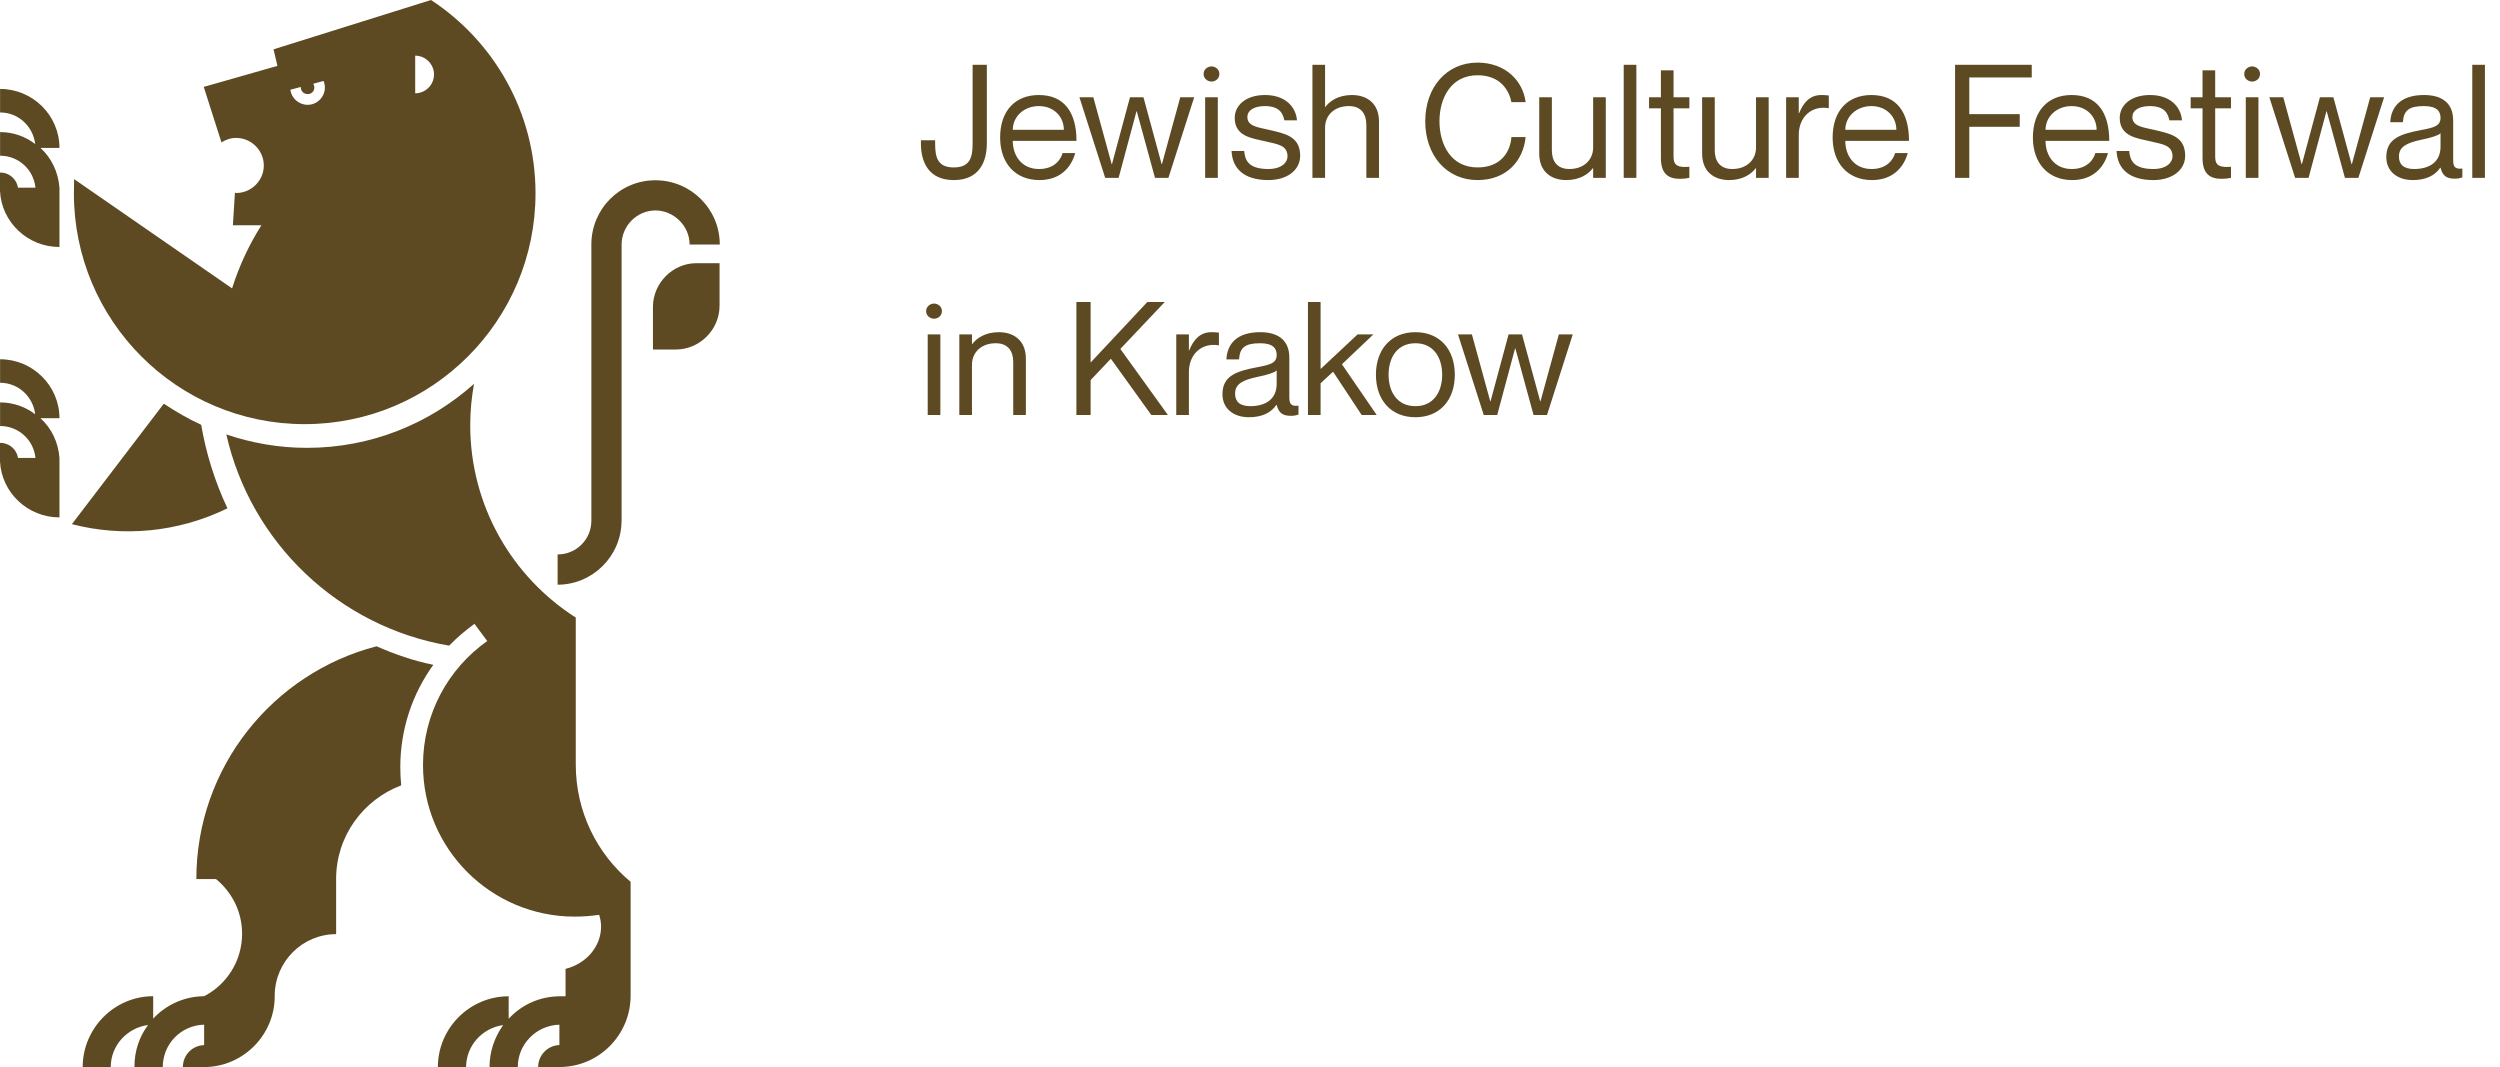
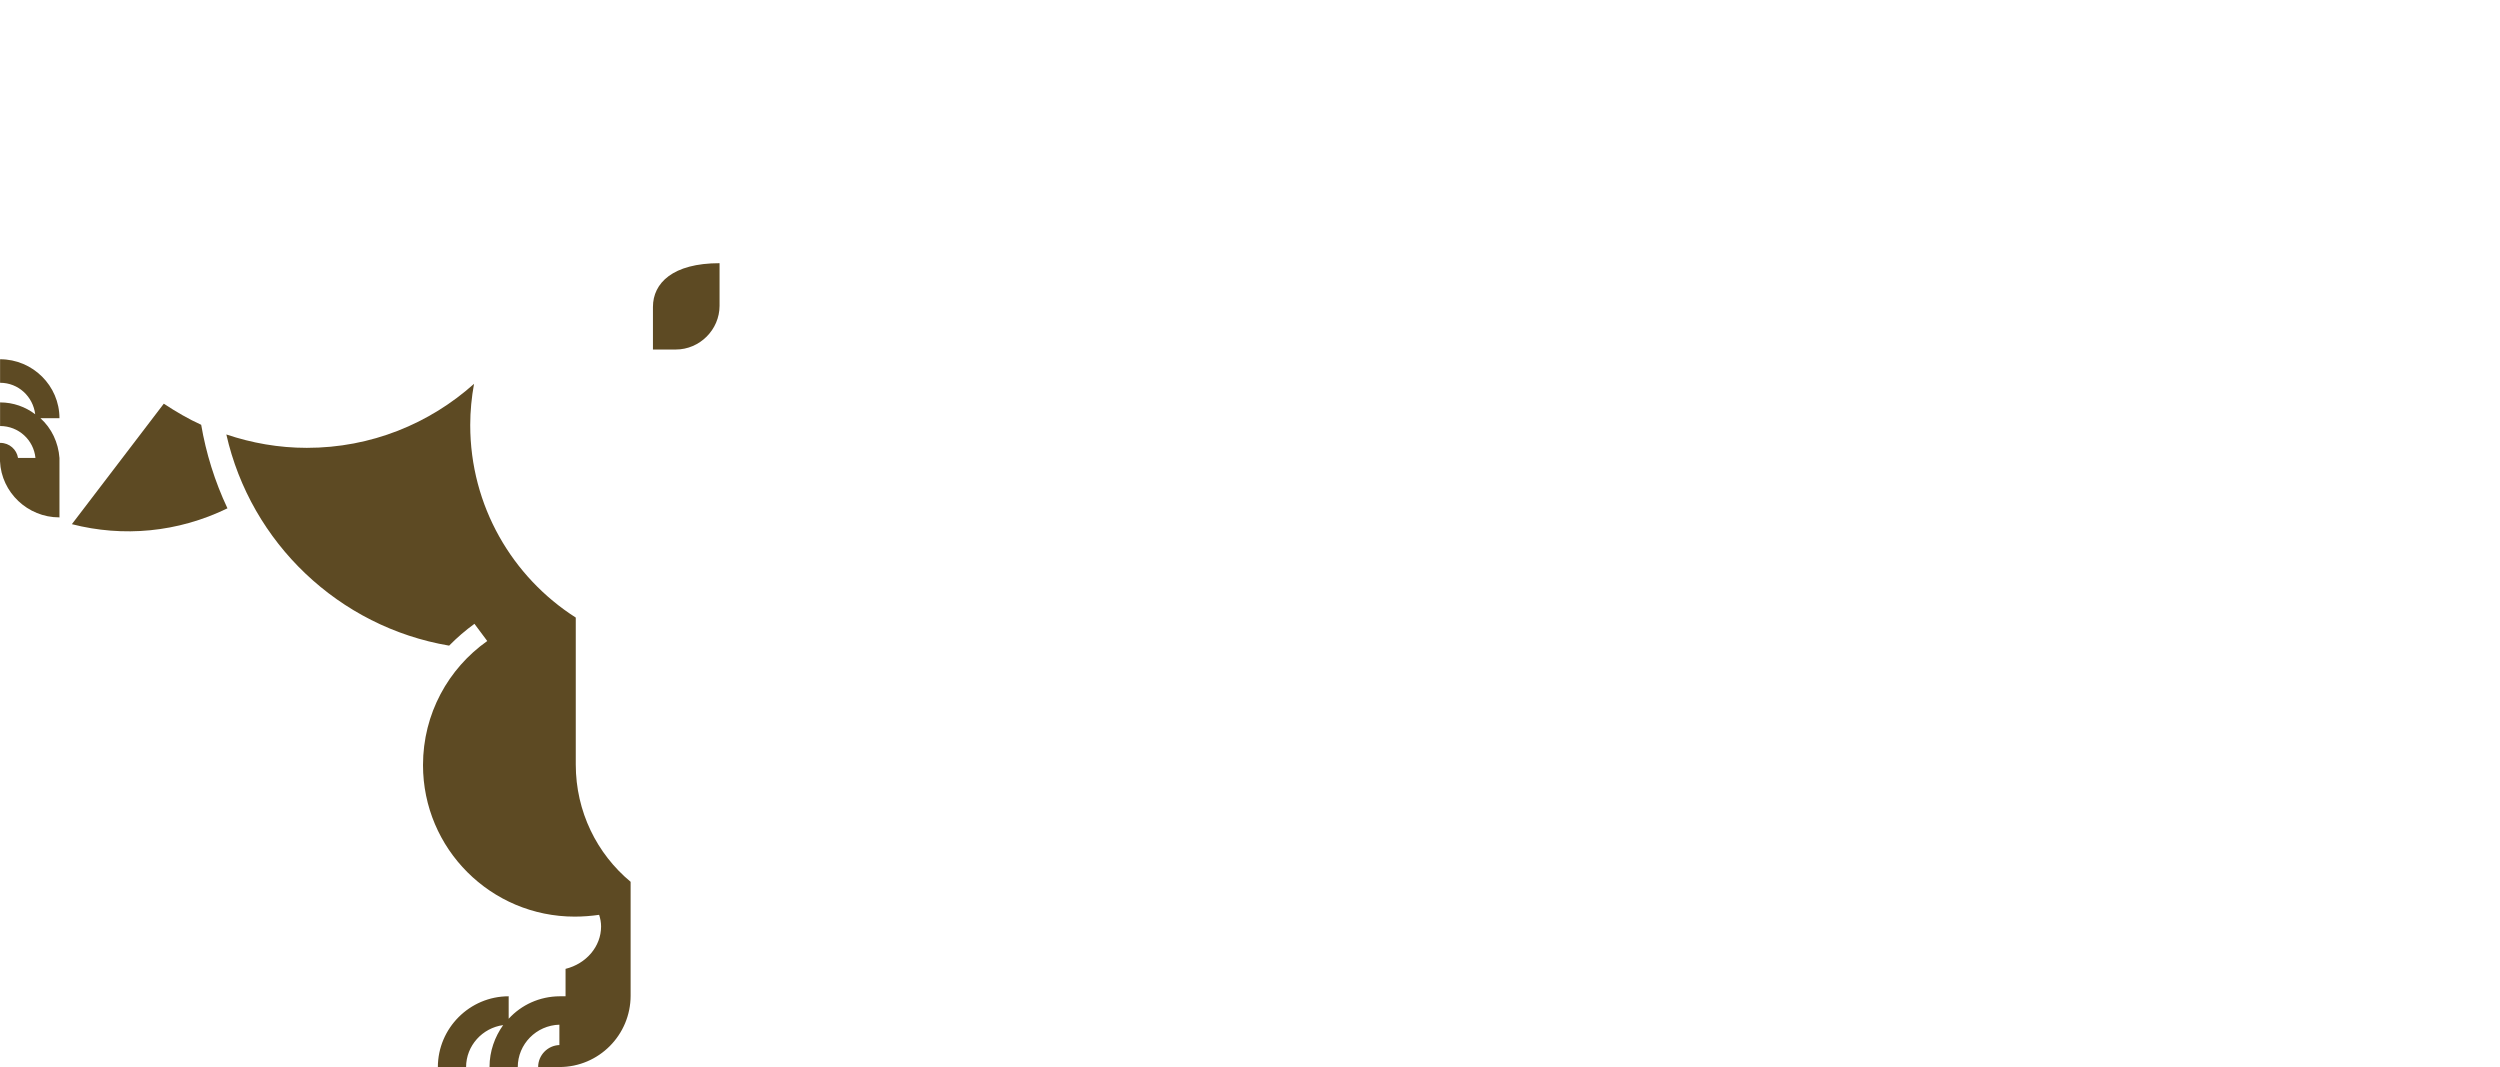
<svg xmlns="http://www.w3.org/2000/svg" width="253" height="108" viewBox="0 0 253 108" fill="none">
-   <path d="M66.078 31.06V35.371H68.393C70.807 35.371 72.819 33.367 72.819 30.945V26.635H70.479C68.081 26.635 66.078 28.646 66.078 31.06Z" fill="#5D4A23" />
-   <path d="M62.908 52.702V24.746C62.908 22.841 64.476 21.297 66.323 21.297C68.171 21.297 69.788 22.841 69.788 24.746H72.842C72.842 21.158 69.927 18.243 66.323 18.243C62.719 18.243 59.845 21.158 59.845 24.746V52.702C59.845 54.582 58.334 56.109 56.43 56.109V59.172C60.001 59.172 62.899 56.241 62.899 52.702" fill="#5D4A23" />
-   <path d="M5.993 25.018H6.018V19.008C5.903 17.44 5.222 15.995 4.097 14.969H6.018C6.018 11.685 3.317 9 0.008 9V11.381C1.872 11.381 3.342 12.785 3.563 14.575C2.57 13.819 1.363 13.368 0.008 13.368V15.757C1.897 15.757 3.407 17.186 3.588 18.992H1.823C1.691 18.146 0.952 17.465 0.041 17.465H0V19.312C0.14 22.489 2.816 24.993 5.985 24.993" fill="#5D4A23" />
+   <path d="M66.078 31.06V35.371H68.393C70.807 35.371 72.819 33.367 72.819 30.945V26.635C68.081 26.635 66.078 28.646 66.078 31.06Z" fill="#5D4A23" />
  <path d="M5.993 52.366H6.018V46.348C5.903 44.78 5.222 43.343 4.097 42.325H6.018C6.018 39.041 3.317 36.356 0.008 36.356V38.737C1.872 38.737 3.342 40.141 3.563 41.923C2.57 41.176 1.363 40.724 0.008 40.724V43.113C1.897 43.113 3.407 44.533 3.588 46.34H1.823C1.691 45.494 0.952 44.821 0.041 44.821H0V46.676C0.14 49.846 2.816 52.358 5.985 52.358" fill="#5D4A23" />
  <path d="M23.02 51.445C21.723 48.695 20.845 45.83 20.36 42.989C19.039 42.389 17.815 41.667 16.576 40.854L7.273 53.046C12.454 54.376 17.98 53.892 23.012 51.445" fill="#5D4A23" />
-   <path d="M43.836 67.276C41.824 66.866 39.936 66.209 38.105 65.404C27.637 68.122 19.87 77.613 19.87 88.96H21.857C23.466 90.273 24.5 92.26 24.5 94.494C24.5 97.244 22.949 99.633 20.658 100.816C18.614 100.832 16.799 101.702 15.502 103.082V100.816C11.586 100.816 8.367 104.05 8.367 107.991H11.208C11.208 105.791 12.867 104.018 14.985 103.73C14.098 104.913 13.605 106.366 13.605 107.942V107.975L13.589 107.991H16.471C16.471 105.651 18.318 103.755 20.658 103.697V105.766C19.459 105.799 18.507 106.768 18.507 107.991H20.658C24.583 107.975 27.801 104.765 27.801 100.824V100.692C27.85 97.277 30.634 94.535 34.016 94.535V88.952C34.016 84.592 36.783 80.922 40.601 79.477C40.544 78.861 40.511 78.245 40.511 77.638C40.511 73.771 41.751 70.191 43.852 67.276H43.819H43.836Z" fill="#5D4A23" />
-   <path d="M30.449 8.802C30.449 8.802 30.441 8.834 30.441 8.851C30.441 9.228 30.753 9.524 31.139 9.524C31.525 9.524 31.812 9.228 31.812 8.851C31.812 8.711 31.755 8.572 31.705 8.473L32.74 8.194C32.83 8.399 32.879 8.621 32.879 8.851C32.879 9.828 32.083 10.608 31.131 10.608C30.236 10.608 29.497 9.943 29.382 9.081L30.441 8.802H30.449ZM42.018 5.632C43.06 5.632 43.922 6.486 43.922 7.537C43.922 8.588 43.06 9.442 42.018 9.442V5.632ZM30.827 42.924C43.733 42.924 54.194 32.464 54.194 19.557C54.194 11.38 49.982 4.171 43.619 0L27.682 4.992L28.076 6.667L20.769 8.752L20.613 8.777L22.411 14.409C22.838 14.146 23.306 13.958 23.905 13.958C25.424 13.958 26.697 15.214 26.697 16.749C26.697 18.285 25.424 19.532 23.905 19.532L23.774 19.5L23.569 22.8H26.451C25.211 24.762 24.209 26.897 23.495 29.155C23.495 29.155 23.495 29.18 23.479 29.18L7.501 18.128C7.485 18.605 7.477 19.073 7.477 19.557C7.477 32.464 17.928 42.924 30.835 42.924" fill="#5D4A23" />
  <path d="M54.459 107.984H56.61C60.6 107.984 63.819 104.741 63.819 100.759V89.239C60.411 86.407 58.268 82.138 58.268 77.367V62.498C51.848 58.401 47.587 51.209 47.587 43.015C47.587 41.603 47.726 40.207 47.972 38.844C43.465 42.876 37.553 45.322 31.051 45.322C28.194 45.322 25.468 44.83 22.906 43.968C25.378 54.928 34.286 63.443 45.452 65.339C46.24 64.534 47.11 63.787 48.014 63.13L49.311 64.871C45.378 67.646 42.808 72.228 42.808 77.425C42.808 85.898 49.68 92.762 58.161 92.762C58.991 92.762 59.828 92.696 60.633 92.581C60.748 92.942 60.83 93.336 60.83 93.755C60.83 95.799 59.319 97.532 57.234 98.049V100.824H56.659C54.606 100.832 52.759 101.695 51.478 103.099V100.824C47.529 100.824 44.311 104.051 44.311 108H47.168C47.168 105.808 48.826 104.026 50.92 103.739C50.074 104.929 49.541 106.383 49.541 107.959V107.992H52.398C52.398 105.66 54.278 103.764 56.61 103.698V105.759C55.428 105.8 54.459 106.777 54.459 107.992" fill="#5D4A23" />
-   <path d="M99.868 14.512C99.868 16.368 99.1 18.224 96.524 18.224C93.948 18.224 93.196 16.368 93.196 14.512V14.192H94.636V14.512C94.636 15.888 94.86 16.944 96.524 16.944C98.188 16.944 98.428 15.888 98.428 14.512V6.56H99.868V14.512ZM105.149 17.104C106.781 17.104 107.389 16.048 107.533 15.488H108.813C108.397 17.008 107.229 18.224 105.197 18.224C102.717 18.224 101.213 16.48 101.213 13.92C101.213 11.2 102.749 9.616 105.133 9.616C107.693 9.616 108.941 11.36 108.941 14.256H102.493C102.493 15.728 103.373 17.104 105.149 17.104ZM105.133 10.736C103.597 10.736 102.493 11.824 102.493 13.136H107.661C107.661 11.824 106.669 10.736 105.133 10.736ZM109.236 9.84H110.644L112.5 16.608H112.532L114.356 9.84H115.716L117.556 16.608H117.588L119.444 9.84H120.852L118.244 18H116.884L115.044 11.264H115.012L113.204 18H111.844L109.236 9.84ZM122.602 8.256C122.25 8.256 121.802 7.984 121.802 7.488C121.802 6.992 122.25 6.72 122.602 6.72C122.97 6.72 123.402 6.992 123.402 7.488C123.402 7.984 122.97 8.256 122.602 8.256ZM121.962 9.84H123.242V18H121.962V9.84ZM128.473 13.152C129.929 13.504 131.577 13.744 131.577 15.76C131.577 17.248 130.217 18.224 128.361 18.224C125.865 18.224 124.713 17.04 124.633 15.28H125.913C125.993 16.192 126.313 17.104 128.361 17.104C129.753 17.104 130.297 16.384 130.297 15.84C130.297 14.656 129.225 14.592 128.057 14.304C126.809 14 124.953 13.856 124.953 11.936C124.953 10.656 126.089 9.616 128.009 9.616C130.041 9.616 131.129 10.768 131.257 12.176H129.977C129.849 11.552 129.545 10.736 128.009 10.736C126.857 10.736 126.233 11.2 126.233 11.84C126.233 12.8 127.337 12.88 128.473 13.152ZM136.818 9.616C138.306 9.616 139.554 10.432 139.554 12.304V18H138.274V12.624C138.274 11.568 137.778 10.736 136.498 10.736C135.058 10.736 134.098 11.648 134.098 12.912V18H132.818V6.56H134.098V10.816H134.13C134.562 10.24 135.426 9.616 136.818 9.616ZM152.954 10.336C152.746 9.248 151.914 7.616 149.53 7.616C146.81 7.616 145.674 9.968 145.674 12.272C145.674 14.592 146.81 16.944 149.53 16.944C151.93 16.944 152.858 15.312 152.954 13.872H154.394C154.138 16.4 152.346 18.224 149.53 18.224C146.394 18.224 144.234 15.728 144.234 12.272C144.234 8.832 146.394 6.336 149.53 6.336C152.33 6.336 154.122 8.16 154.394 10.336H152.954ZM161.226 9.84H162.506V18H161.226V17.024H161.194C160.762 17.6 159.898 18.224 158.506 18.224C157.018 18.224 155.77 17.408 155.77 15.536V9.84H157.049V15.216C157.049 16.272 157.546 17.104 158.826 17.104C160.266 17.104 161.226 16.192 161.226 14.928V9.84ZM164.319 6.56H165.599V18H164.319V6.56ZM170.963 10.96H169.363V15.872C169.363 16.8 169.875 16.96 170.963 16.88V18C170.675 18.064 170.339 18.096 170.003 18.096C168.915 18.096 168.083 17.664 168.083 16V10.96H166.883V9.84H168.083V7.12H169.363V9.84H170.963V10.96ZM177.71 9.84H178.99V18H177.71V17.024H177.678C177.246 17.6 176.382 18.224 174.99 18.224C173.502 18.224 172.254 17.408 172.254 15.536V9.84H173.534V15.216C173.534 16.272 174.03 17.104 175.31 17.104C176.75 17.104 177.71 16.192 177.71 14.928V9.84ZM184.323 9.616C184.627 9.616 184.851 9.632 185.075 9.664V10.944H185.043C183.267 10.656 182.035 11.904 182.035 13.648V18H180.755V9.84H182.035V11.456H182.067C182.499 10.384 183.155 9.616 184.323 9.616ZM189.399 17.104C191.031 17.104 191.639 16.048 191.783 15.488H193.063C192.647 17.008 191.479 18.224 189.447 18.224C186.967 18.224 185.463 16.48 185.463 13.92C185.463 11.2 186.999 9.616 189.383 9.616C191.943 9.616 193.191 11.36 193.191 14.256H186.743C186.743 15.728 187.623 17.104 189.399 17.104ZM189.383 10.736C187.847 10.736 186.743 11.824 186.743 13.136H191.911C191.911 11.824 190.919 10.736 189.383 10.736ZM199.293 11.552H204.397V12.832H199.293V18H197.853V6.56H205.613V7.84H199.293V11.552ZM209.665 17.104C211.297 17.104 211.905 16.048 212.049 15.488H213.329C212.913 17.008 211.745 18.224 209.713 18.224C207.233 18.224 205.729 16.48 205.729 13.92C205.729 11.2 207.265 9.616 209.649 9.616C212.209 9.616 213.457 11.36 213.457 14.256H207.009C207.009 15.728 207.889 17.104 209.665 17.104ZM209.649 10.736C208.113 10.736 207.009 11.824 207.009 13.136H212.177C212.177 11.824 211.185 10.736 209.649 10.736ZM218.036 13.152C219.492 13.504 221.14 13.744 221.14 15.76C221.14 17.248 219.78 18.224 217.924 18.224C215.428 18.224 214.276 17.04 214.196 15.28H215.476C215.556 16.192 215.876 17.104 217.924 17.104C219.316 17.104 219.86 16.384 219.86 15.84C219.86 14.656 218.788 14.592 217.62 14.304C216.372 14 214.516 13.856 214.516 11.936C214.516 10.656 215.652 9.616 217.572 9.616C219.604 9.616 220.692 10.768 220.82 12.176H219.54C219.412 11.552 219.108 10.736 217.572 10.736C216.42 10.736 215.796 11.2 215.796 11.84C215.796 12.8 216.9 12.88 218.036 13.152ZM225.776 10.96H224.176V15.872C224.176 16.8 224.688 16.96 225.776 16.88V18C225.488 18.064 225.152 18.096 224.816 18.096C223.728 18.096 222.896 17.664 222.896 16V10.96H221.696V9.84H222.896V7.12H224.176V9.84H225.776V10.96ZM227.914 8.256C227.562 8.256 227.114 7.984 227.114 7.488C227.114 6.992 227.562 6.72 227.914 6.72C228.282 6.72 228.714 6.992 228.714 7.488C228.714 7.984 228.282 8.256 227.914 8.256ZM227.274 9.84H228.554V18H227.274V9.84ZM229.658 9.84H231.066L232.922 16.608H232.954L234.778 9.84H236.138L237.978 16.608H238.01L239.866 9.84H241.274L238.666 18H237.306L235.466 11.264H235.434L233.626 18H232.266L229.658 9.84ZM246.981 11.92C246.981 11.28 246.629 10.736 245.317 10.736C243.765 10.736 243.253 11.184 243.173 12.368H241.893C241.973 10.8 242.949 9.616 245.317 9.616C246.869 9.616 248.261 10.224 248.261 12.192V16.16C248.261 16.8 248.373 17.152 249.189 17.056V17.952C248.853 18.064 248.677 18.08 248.437 18.08C247.669 18.08 247.205 17.872 246.981 16.976H246.949C246.437 17.744 245.525 18.224 244.181 18.224C242.533 18.224 241.493 17.28 241.493 15.904C241.493 14.048 242.869 13.568 244.981 13.168C246.357 12.912 246.981 12.736 246.981 11.92ZM244.309 17.104C245.829 17.104 246.981 16.416 246.981 14.848V13.488C246.741 13.728 245.957 13.952 245.093 14.128C243.509 14.464 242.773 14.864 242.773 15.84C242.773 16.64 243.253 17.104 244.309 17.104ZM250.194 6.56H251.474V18H250.194V6.56ZM94.524 32.256C94.172 32.256 93.724 31.984 93.724 31.488C93.724 30.992 94.172 30.72 94.524 30.72C94.892 30.72 95.324 30.992 95.324 31.488C95.324 31.984 94.892 32.256 94.524 32.256ZM93.884 33.84H95.164V42H93.884V33.84ZM101.083 33.616C102.571 33.616 103.819 34.432 103.819 36.304V42H102.539V36.624C102.539 35.568 102.043 34.736 100.763 34.736C99.323 34.736 98.363 35.648 98.363 36.912V42H97.083V33.84H98.363V34.816H98.395C98.827 34.24 99.691 33.616 101.083 33.616ZM108.931 30.56H110.371V36.688L116.115 30.56H117.875L113.379 35.312L118.195 42H116.515L112.419 36.304L110.371 38.464V42H108.931V30.56ZM122.604 33.616C122.908 33.616 123.132 33.632 123.356 33.664V34.944H123.324C121.548 34.656 120.316 35.904 120.316 37.648V42H119.036V33.84H120.316V35.456H120.348C120.78 34.384 121.436 33.616 122.604 33.616ZM129.2 35.92C129.2 35.28 128.848 34.736 127.536 34.736C125.984 34.736 125.472 35.184 125.392 36.368H124.112C124.192 34.8 125.168 33.616 127.536 33.616C129.088 33.616 130.48 34.224 130.48 36.192V40.16C130.48 40.8 130.592 41.152 131.408 41.056V41.952C131.072 42.064 130.896 42.08 130.656 42.08C129.888 42.08 129.424 41.872 129.2 40.976H129.168C128.656 41.744 127.744 42.224 126.4 42.224C124.752 42.224 123.712 41.28 123.712 39.904C123.712 38.048 125.088 37.568 127.2 37.168C128.576 36.912 129.2 36.736 129.2 35.92ZM126.528 41.104C128.048 41.104 129.2 40.416 129.2 38.848V37.488C128.96 37.728 128.176 37.952 127.312 38.128C125.728 38.464 124.992 38.864 124.992 39.84C124.992 40.64 125.472 41.104 126.528 41.104ZM132.364 30.56H133.644V37.344L137.388 33.84H138.988L135.804 36.864L139.324 42H137.804L134.908 37.616L133.644 38.784V42H132.364V30.56ZM143.244 42.224C140.748 42.224 139.244 40.464 139.244 37.92C139.244 35.376 140.748 33.616 143.244 33.616C145.724 33.616 147.228 35.376 147.228 37.92C147.228 40.464 145.724 42.224 143.244 42.224ZM143.244 41.104C145.068 41.104 145.948 39.664 145.948 37.92C145.948 36.176 145.068 34.736 143.244 34.736C141.404 34.736 140.524 36.176 140.524 37.92C140.524 39.664 141.404 41.104 143.244 41.104ZM147.548 33.84H148.956L150.812 40.608H150.844L152.668 33.84H154.028L155.868 40.608H155.9L157.756 33.84H159.164L156.556 42H155.196L153.356 35.264H153.324L151.516 42H150.156L147.548 33.84Z" fill="#5D4A23" />
</svg>